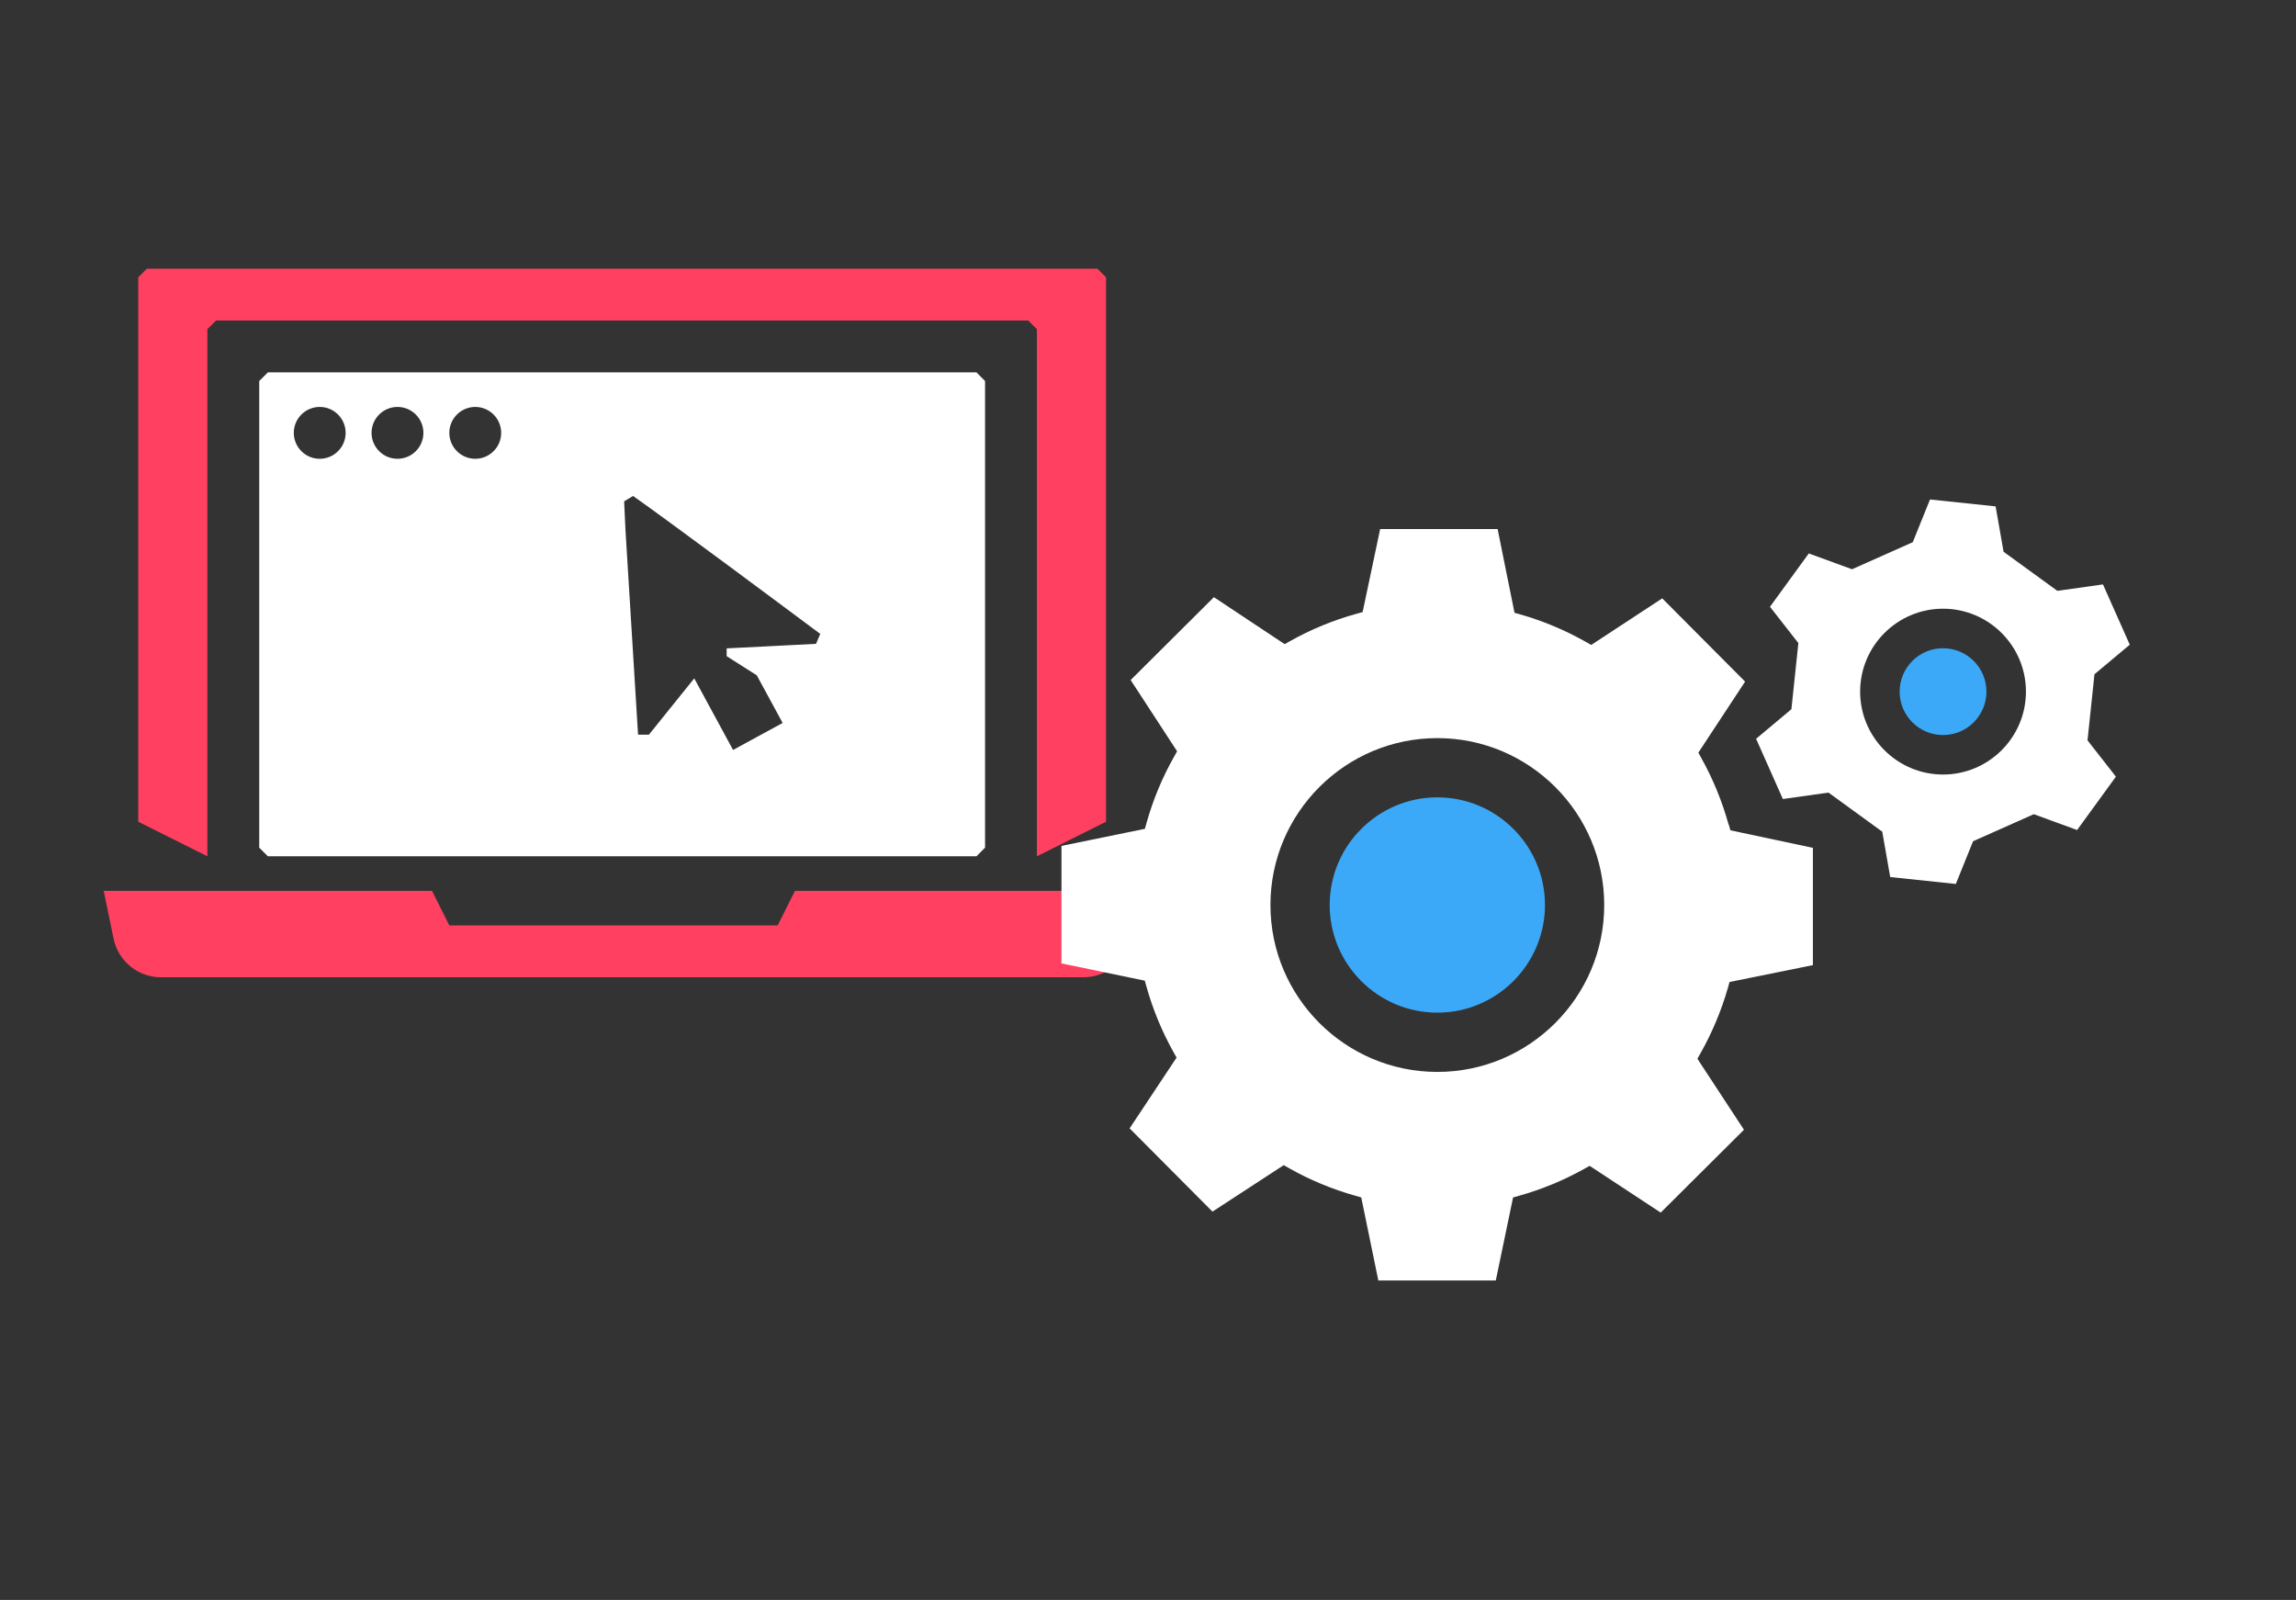
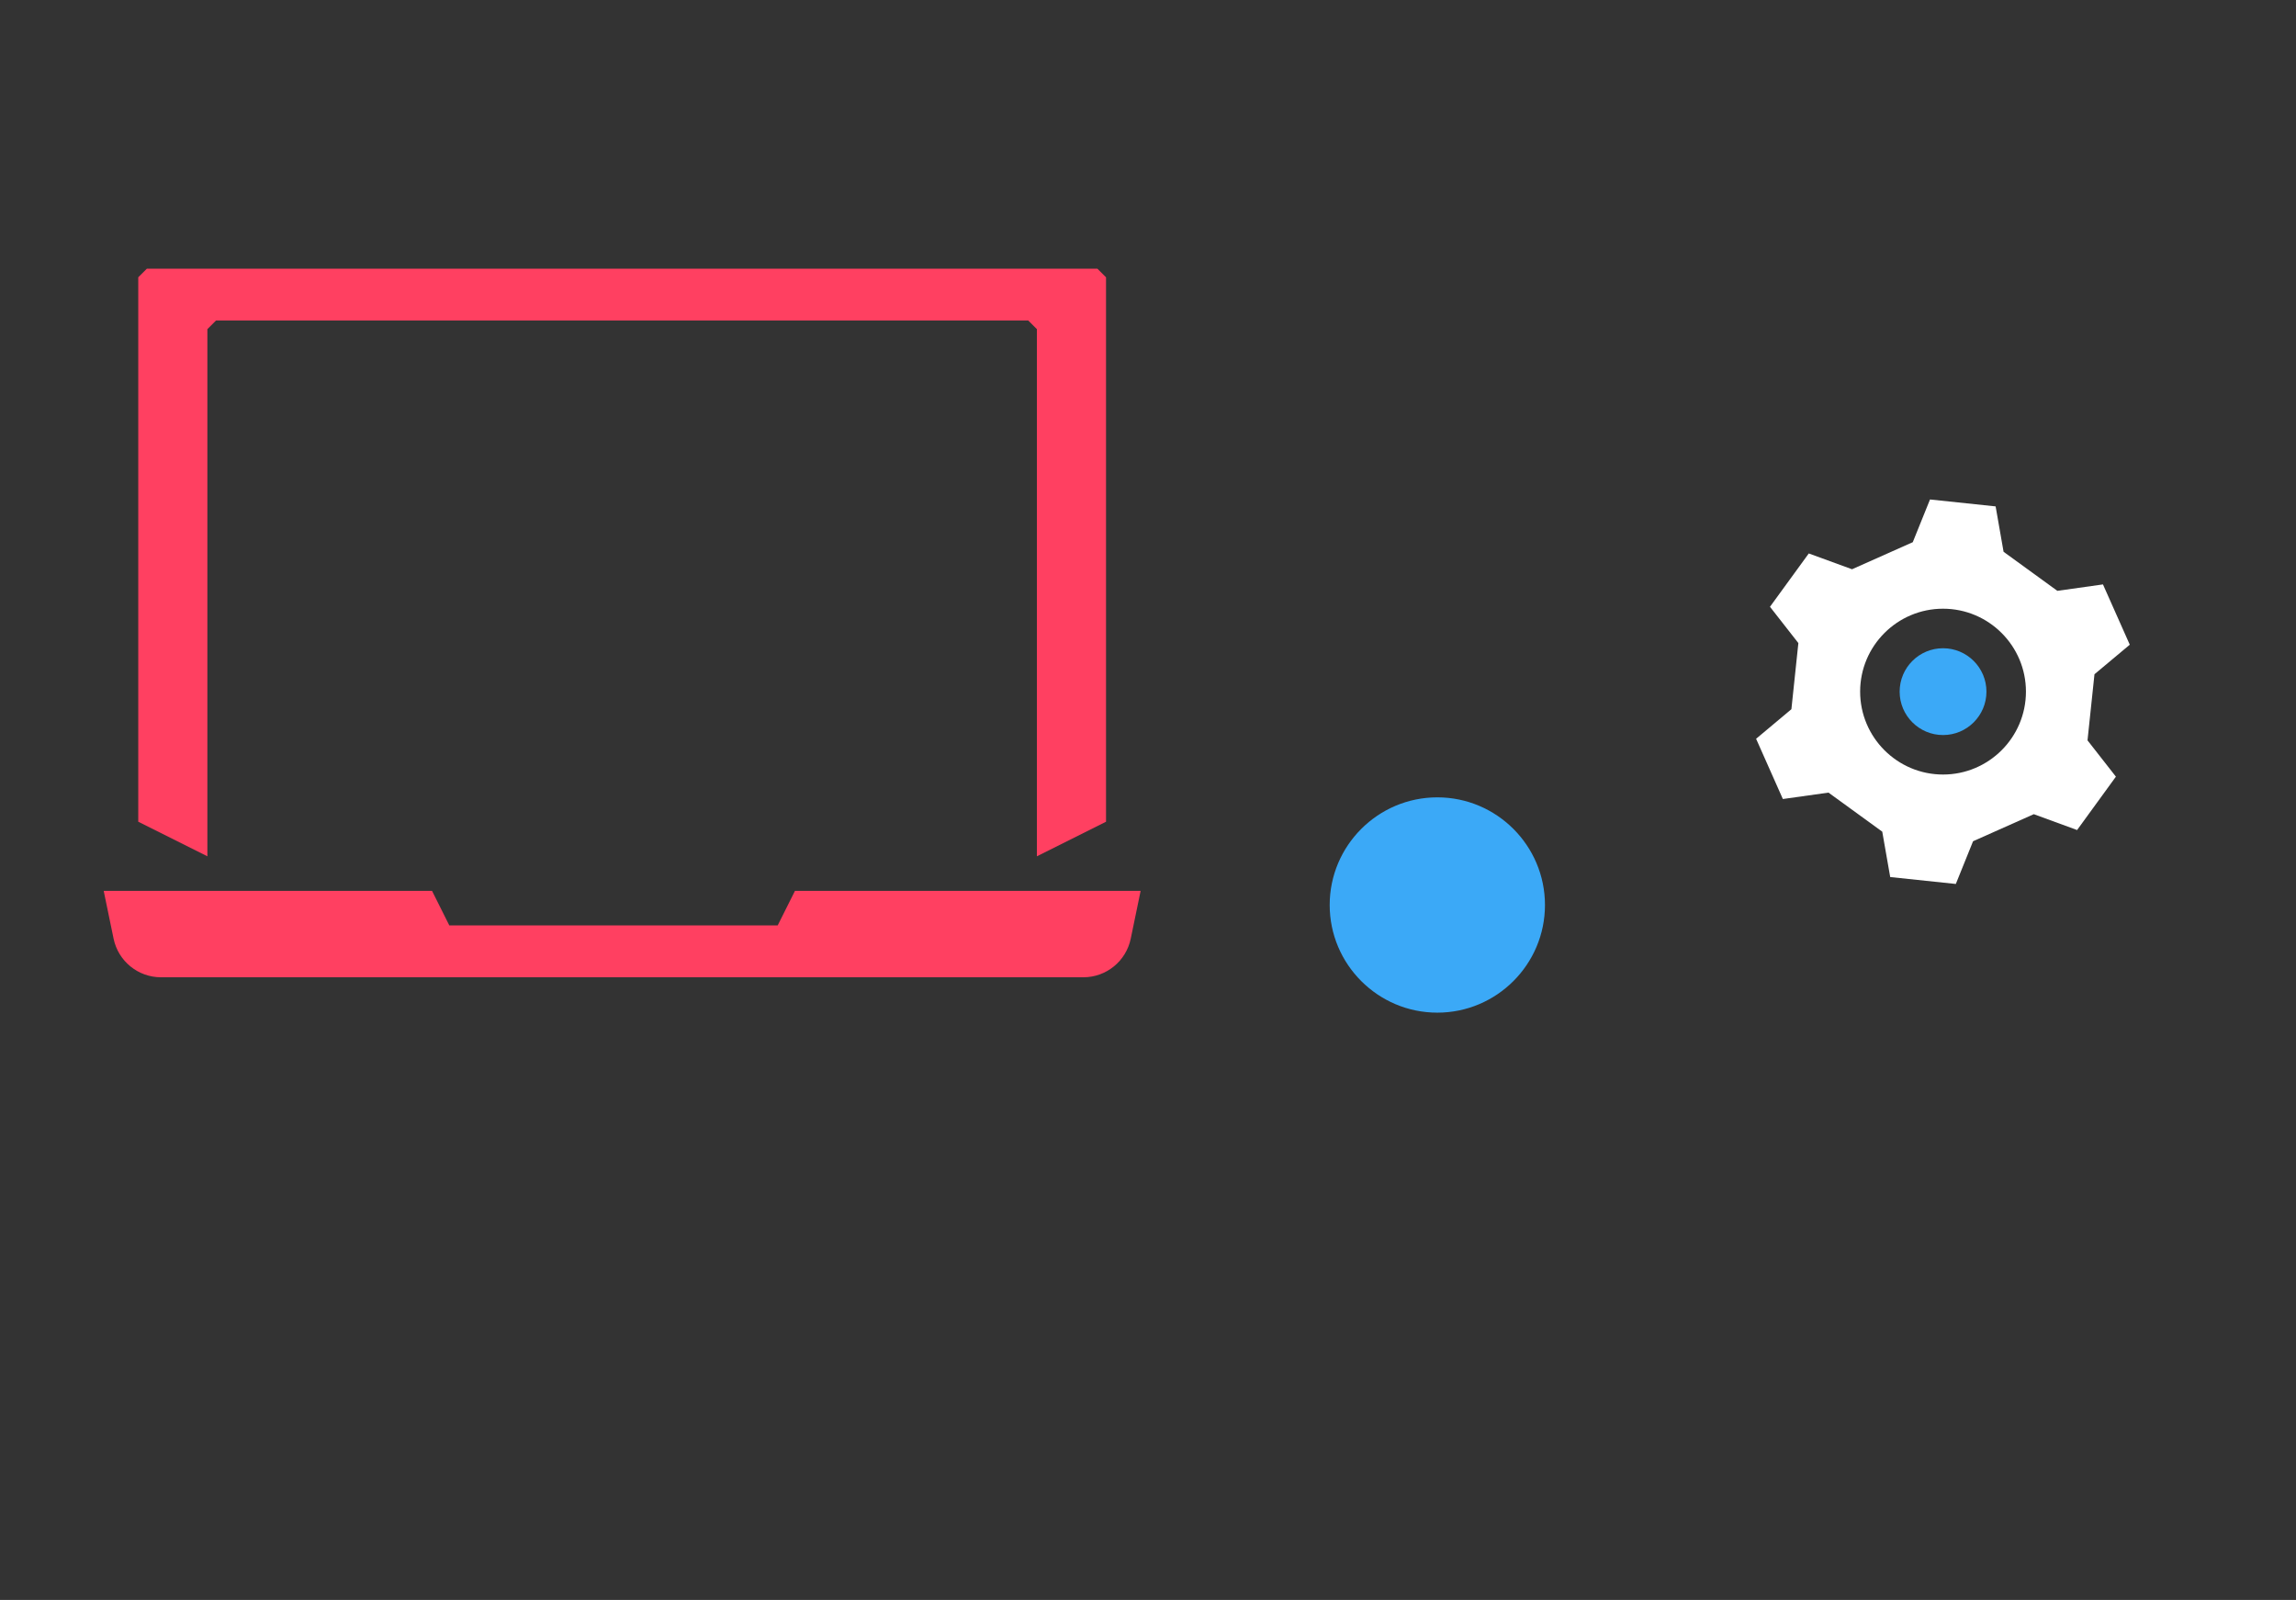
<svg xmlns="http://www.w3.org/2000/svg" width="465" height="324" viewBox="0 0 465 324" fill="none">
  <rect x="0" y="0" width="465" height="324" fill="#333333" stroke="none" />
  <path d="M42 66.657L43.75 64.907H208.25L210 66.657V173.407L224 166.407V56.157L222.25 54.407H29.75L28 56.157V166.407L42 173.407V66.657Z" fill="#FF4061" />
  <path d="M219.406 197.907C224.053 197.907 228.06 194.643 229.005 190.085L231.009 180.407H161L157.5 187.407H91L87.5 180.407H21L23.004 190.085C23.94 194.635 27.956 197.907 32.602 197.907H219.406Z" fill="#FF4061" />
-   <path d="M52.5 77.157V171.657L54.25 173.407H197.75L199.5 171.657V77.157L197.75 75.407H54.25L52.5 77.157ZM128.214 100.441C135.152 105.297 158.786 122.902 164.736 127.338C164.754 127.347 164.771 127.365 164.789 127.373C165.638 128.003 166.128 128.371 166.128 128.371L165.261 130.383L158.182 130.742L157.378 130.786L147.166 131.302V132.877L149.52 134.373L149.546 134.391L153.265 136.753L158.506 146.405L152.075 149.905L148.479 151.865H148.461L140.604 137.375L135.625 143.552L131.425 148.776H129.229C129.229 148.776 129.194 148.198 129.124 147.175L126.682 107.458C126.551 105.026 126.455 102.987 126.403 101.526L128.214 100.441ZM96.25 82.407C99.146 82.407 101.5 84.761 101.5 87.657C101.5 90.553 99.146 92.907 96.25 92.907C93.354 92.907 91 90.553 91 87.657C91 84.761 93.354 82.407 96.25 82.407ZM80.5 82.407C83.396 82.407 85.75 84.761 85.75 87.657C85.75 90.553 83.396 92.907 80.5 92.907C77.604 92.907 75.25 90.553 75.25 87.657C75.25 84.761 77.604 82.407 80.5 82.407ZM64.75 82.407C67.646 82.407 70 84.761 70 87.657C70 90.553 67.646 92.907 64.75 92.907C61.854 92.907 59.5 90.553 59.5 87.657C59.5 84.761 61.854 82.407 64.75 82.407Z" fill="white" />
-   <path d="M350.087 166.983C348.777 162.263 346.917 157.723 344.547 153.483L343.957 152.423L353.427 138.033L336.646 121.173L322.267 130.603L321.207 130.003C316.977 127.613 312.496 125.733 307.896 124.423L306.727 124.093L303.307 107.133H279.517L275.967 123.953L274.797 124.273C270.057 125.583 265.497 127.453 261.247 129.843L260.177 130.443L245.847 120.933L228.987 137.713L238.396 152.143L237.797 153.203C235.407 157.423 233.517 161.953 232.197 166.673L231.867 167.843L214.977 171.303V195.093L231.847 198.593L232.177 199.763C233.477 204.413 235.337 208.903 237.687 213.103L238.287 214.173L228.777 228.503L245.557 245.363L259.987 235.953L261.047 236.553C265.267 238.943 269.797 240.833 274.517 242.153L275.687 242.483L279.146 259.303H302.937L306.437 242.493L307.607 242.163C312.227 240.873 316.696 239.023 320.886 236.683L321.947 236.093L336.337 245.563L353.197 228.783L343.767 214.403L344.367 213.343C346.757 209.123 348.627 204.643 349.947 200.033L350.277 198.863L367.156 195.443V171.693L350.447 168.143L350.126 166.973L350.087 166.983ZM291.097 217.073C272.457 217.073 257.297 201.913 257.297 183.273C257.297 164.633 272.457 149.473 291.097 149.473C309.737 149.473 324.896 164.633 324.896 183.273C324.896 201.913 309.737 217.073 291.097 217.073Z" fill="white" />
  <path d="M411.906 164.878L420.666 168.088L428.526 157.278L422.776 149.928L424.186 136.538L431.336 130.558L425.906 118.348L416.666 119.648L405.776 111.738L404.166 102.548L390.876 101.148L387.386 109.798L375.086 115.278L366.326 112.078L358.466 122.878L364.216 130.228L362.806 143.618L355.656 149.608L361.076 161.808L370.316 160.508L381.206 168.418L382.816 177.608L396.106 179.008L399.596 170.358L411.896 164.878H411.906ZM393.516 156.848C384.256 156.848 376.726 149.318 376.726 140.058C376.726 130.798 384.256 123.268 393.516 123.268C402.776 123.268 410.306 130.798 410.306 140.058C410.306 149.318 402.776 156.848 393.516 156.848Z" fill="white" />
  <path d="M312.897 183.269C312.897 171.249 303.117 161.469 291.097 161.469C279.077 161.469 269.297 171.249 269.297 183.269C269.297 195.289 279.077 205.069 291.097 205.069C303.117 205.069 312.897 195.289 312.897 183.269Z" fill="#3BA9F7" />
  <path d="M393.517 131.273C388.667 131.273 384.727 135.213 384.727 140.063C384.727 144.913 388.667 148.853 393.517 148.853C398.367 148.853 402.307 144.913 402.307 140.063C402.307 135.213 398.367 131.273 393.517 131.273Z" fill="#3BA9F7" />
</svg>